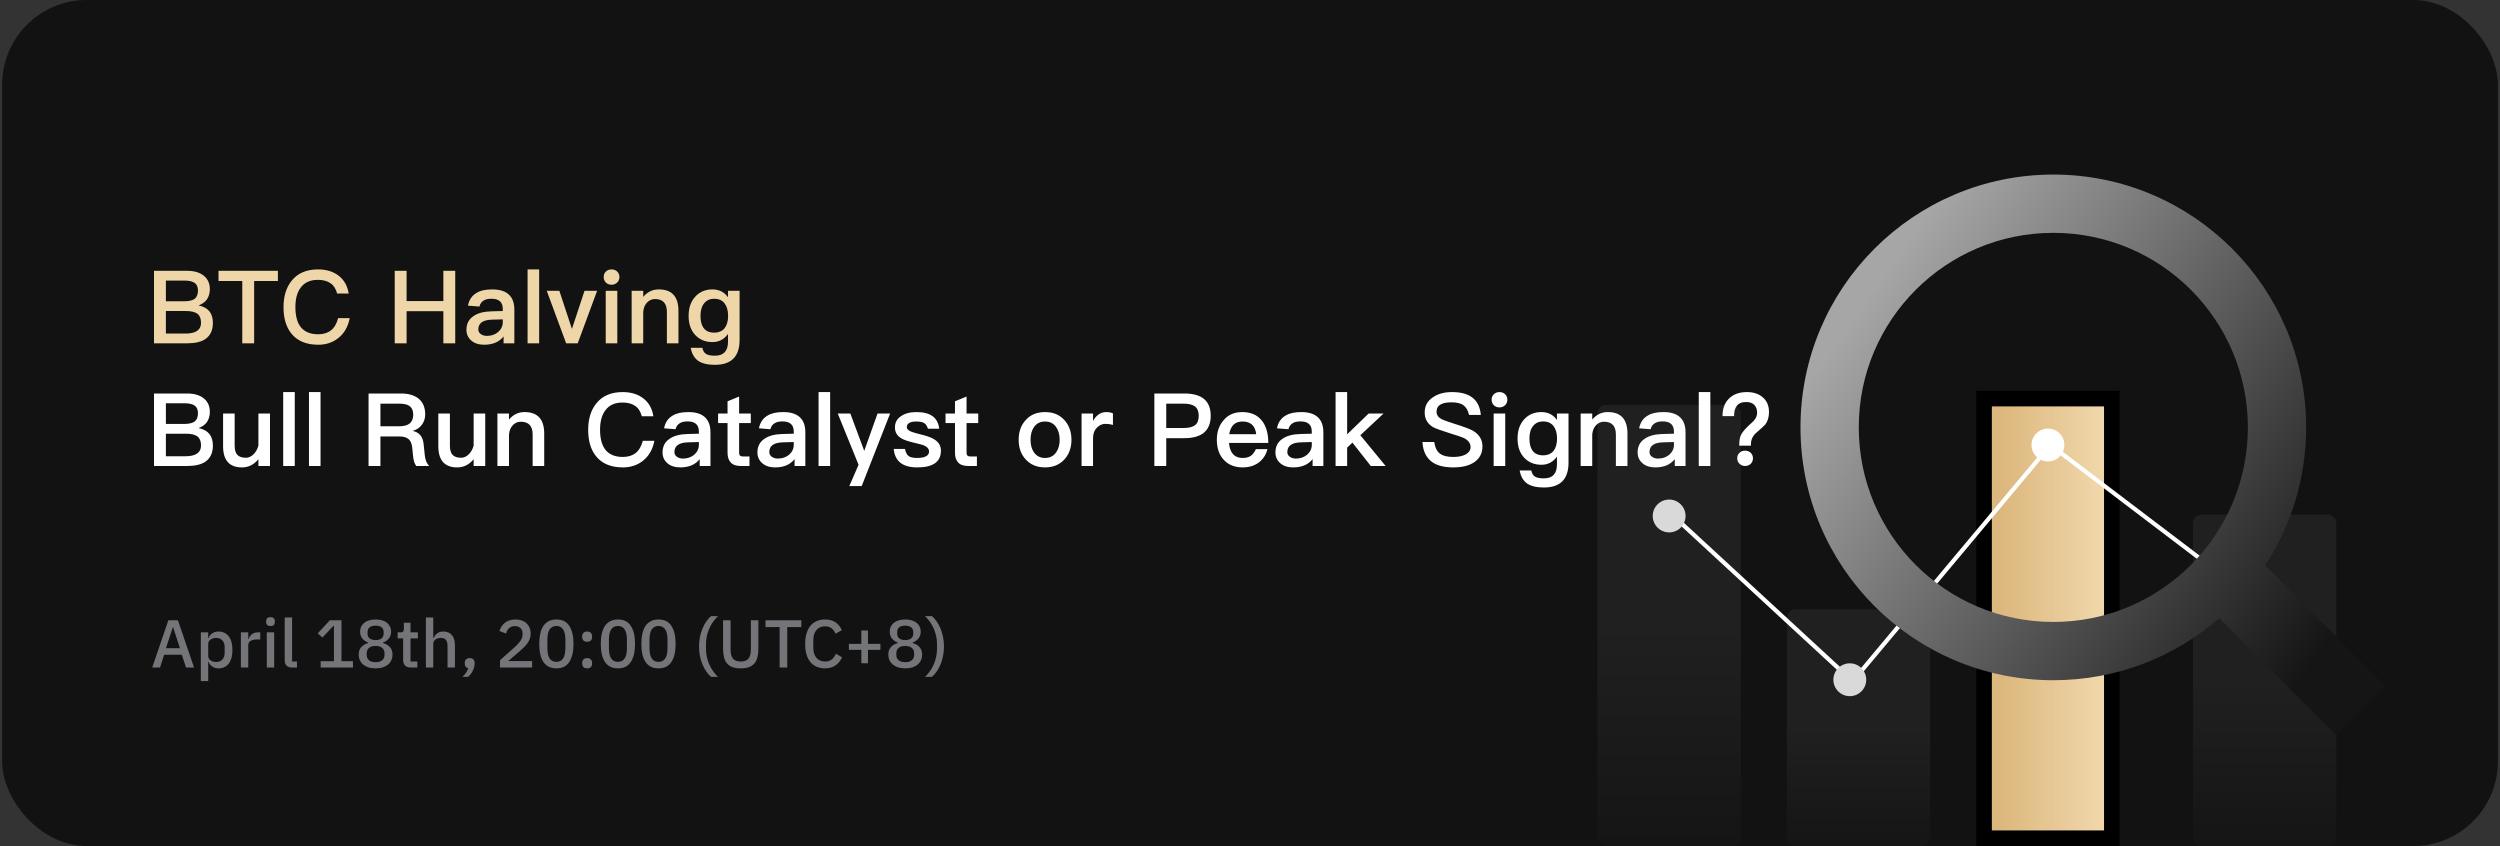
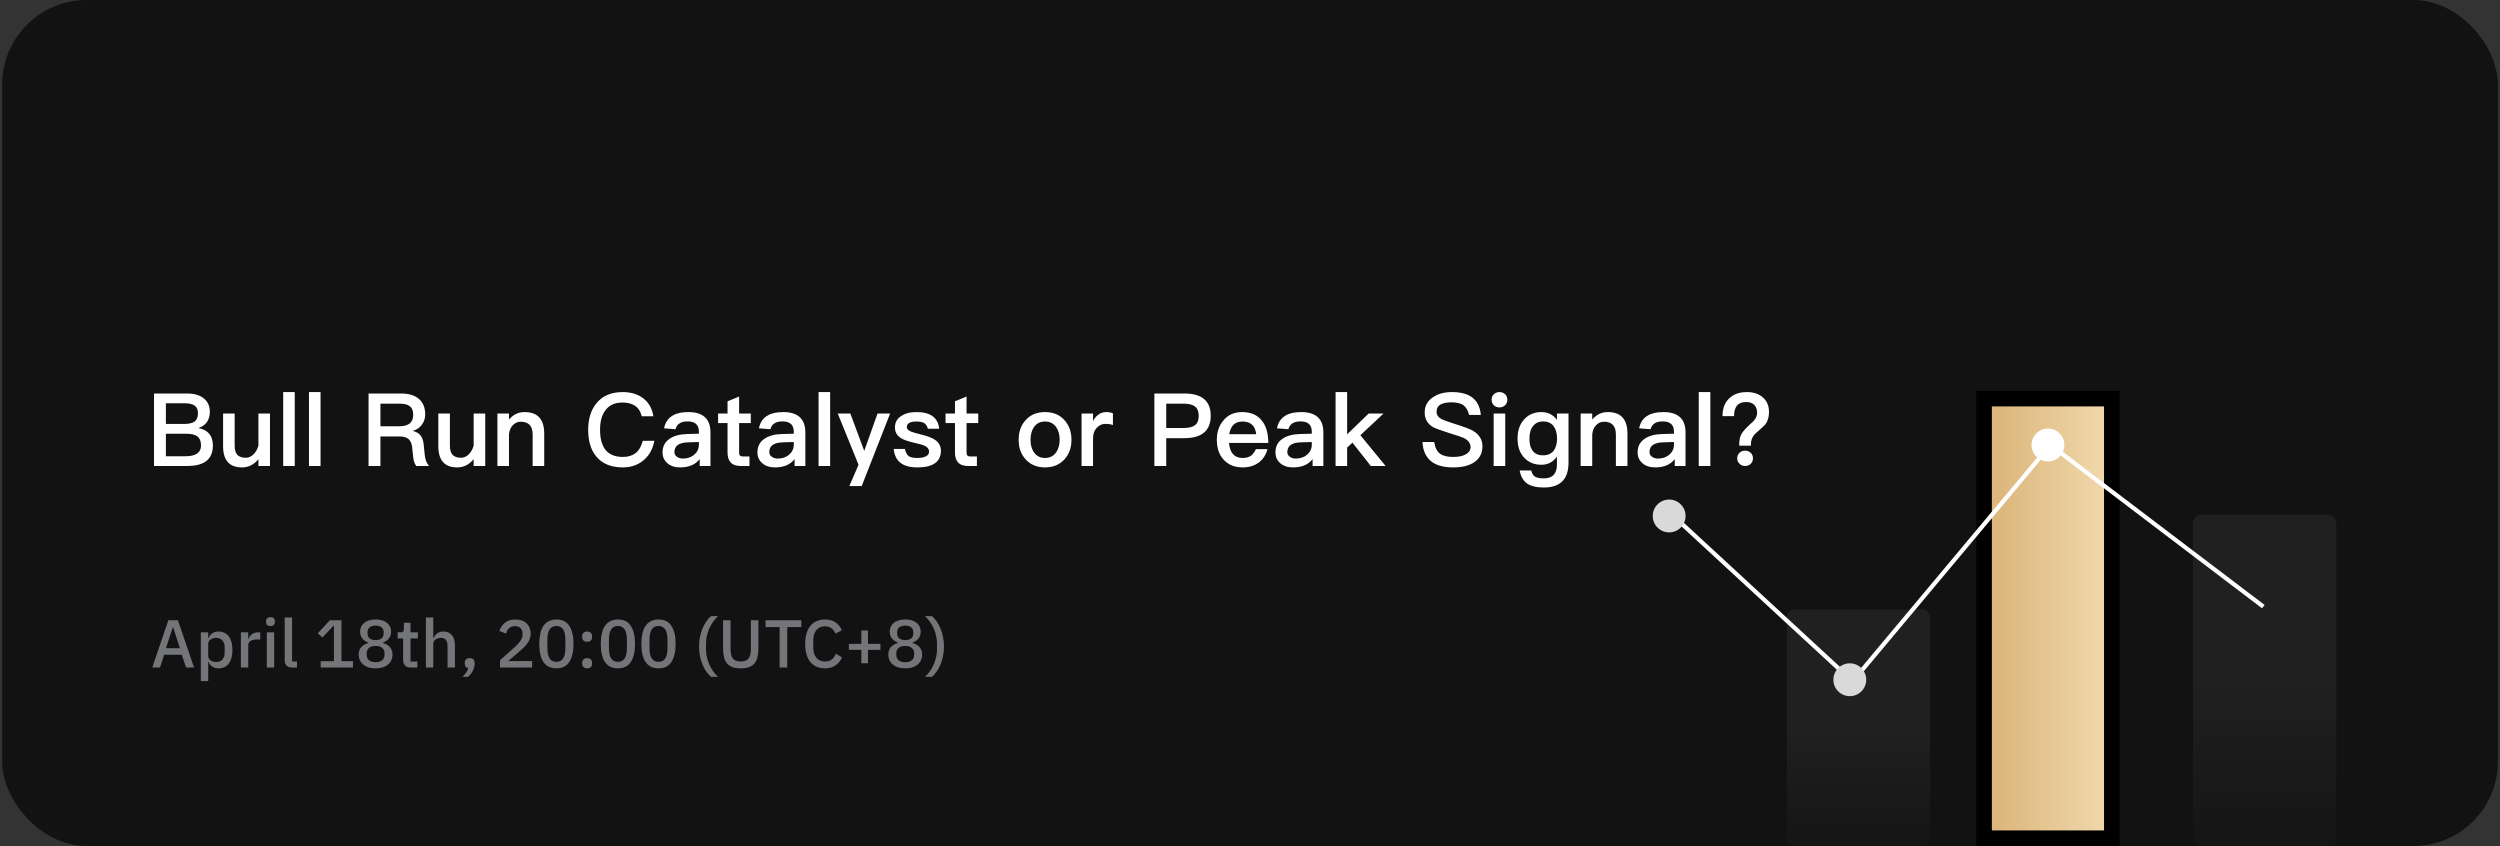
<svg xmlns="http://www.w3.org/2000/svg" width="591" height="200" viewBox="0 0 591 200" fill="none">
  <rect x="0" y="0" width="591" height="200" fill="#333333" stroke="none" />
  <rect x="0.5" width="590" height="200" rx="20" fill="#121212" />
  <path d="M43.987 157.806L42.979 154.782H38.803L37.827 157.806H35.987L39.795 146.638H42.067L45.875 157.806H43.987ZM40.931 148.302H40.851L39.235 153.23H42.531L40.931 148.302ZM47.477 149.486H49.221V150.862H49.3C49.482 150.361 49.775 149.977 50.181 149.71C50.596 149.433 51.082 149.294 51.636 149.294C52.693 149.294 53.508 149.678 54.084 150.446C54.66 151.204 54.949 152.27 54.949 153.646C54.949 155.022 54.66 156.094 54.084 156.862C53.508 157.62 52.693 157.998 51.636 157.998C51.082 157.998 50.596 157.86 50.181 157.582C49.775 157.305 49.482 156.921 49.3 156.43H49.221V161.006H47.477V149.486ZM51.108 156.494C51.717 156.494 52.202 156.302 52.565 155.918C52.927 155.524 53.108 155.006 53.108 154.366V152.926C53.108 152.286 52.927 151.774 52.565 151.39C52.202 150.996 51.717 150.798 51.108 150.798C50.575 150.798 50.127 150.932 49.764 151.198C49.402 151.454 49.221 151.796 49.221 152.222V155.07C49.221 155.497 49.402 155.844 49.764 156.11C50.127 156.366 50.575 156.494 51.108 156.494ZM56.945 157.806V149.486H58.689V151.086H58.769C58.887 150.66 59.132 150.286 59.505 149.966C59.879 149.646 60.396 149.486 61.057 149.486H61.521V151.166H60.833C60.14 151.166 59.607 151.278 59.233 151.502C58.871 151.726 58.689 152.057 58.689 152.494V157.806H56.945ZM63.95 147.998C63.588 147.998 63.321 147.913 63.15 147.742C62.99 147.572 62.91 147.353 62.91 147.086V146.814C62.91 146.548 62.99 146.329 63.15 146.158C63.321 145.988 63.588 145.902 63.95 145.902C64.313 145.902 64.574 145.988 64.734 146.158C64.894 146.329 64.974 146.548 64.974 146.814V147.086C64.974 147.353 64.894 147.572 64.734 147.742C64.574 147.913 64.313 147.998 63.95 147.998ZM63.07 149.486H64.814V157.806H63.07V149.486ZM69.081 157.806C68.483 157.806 68.035 157.657 67.737 157.358C67.449 157.049 67.305 156.622 67.305 156.078V145.966H69.049V156.382H70.201V157.806H69.081ZM75.808 157.806V156.302H78.944V147.95H78.816L76.224 150.718L75.12 149.726L77.968 146.638H80.72V156.302H83.44V157.806H75.808ZM88.794 157.998C88.144 157.998 87.567 157.918 87.066 157.758C86.576 157.588 86.159 157.358 85.818 157.07C85.487 156.782 85.231 156.441 85.05 156.046C84.879 155.652 84.794 155.225 84.794 154.766C84.794 154.02 84.997 153.422 85.402 152.974C85.818 152.516 86.362 152.196 87.034 152.014V151.886C86.458 151.684 85.994 151.364 85.642 150.926C85.301 150.489 85.13 149.95 85.13 149.31C85.13 148.884 85.21 148.494 85.37 148.142C85.541 147.79 85.781 147.492 86.09 147.246C86.4 146.99 86.784 146.793 87.242 146.654C87.701 146.516 88.218 146.446 88.794 146.446C89.37 146.446 89.888 146.516 90.346 146.654C90.805 146.793 91.189 146.99 91.498 147.246C91.808 147.492 92.042 147.79 92.202 148.142C92.373 148.494 92.458 148.884 92.458 149.31C92.458 149.95 92.282 150.489 91.93 150.926C91.589 151.364 91.13 151.684 90.554 151.886V152.014C91.226 152.196 91.765 152.516 92.17 152.974C92.586 153.422 92.794 154.02 92.794 154.766C92.794 155.225 92.704 155.652 92.522 156.046C92.352 156.441 92.096 156.782 91.754 157.07C91.424 157.358 91.007 157.588 90.506 157.758C90.016 157.918 89.445 157.998 88.794 157.998ZM88.794 156.542C89.466 156.542 89.984 156.388 90.346 156.078C90.719 155.769 90.906 155.337 90.906 154.782V154.462C90.906 153.908 90.719 153.476 90.346 153.166C89.984 152.857 89.466 152.702 88.794 152.702C88.122 152.702 87.6 152.857 87.226 153.166C86.864 153.476 86.682 153.908 86.682 154.462V154.782C86.682 155.337 86.864 155.769 87.226 156.078C87.6 156.388 88.122 156.542 88.794 156.542ZM88.794 151.31C89.413 151.31 89.882 151.177 90.202 150.91C90.533 150.644 90.698 150.254 90.698 149.742V149.47C90.698 148.958 90.533 148.569 90.202 148.302C89.882 148.036 89.413 147.902 88.794 147.902C88.175 147.902 87.701 148.036 87.37 148.302C87.05 148.569 86.89 148.958 86.89 149.47V149.742C86.89 150.254 87.05 150.644 87.37 150.91C87.701 151.177 88.175 151.31 88.794 151.31ZM97.14 157.806C96.532 157.806 96.073 157.652 95.764 157.342C95.455 157.022 95.3 156.574 95.3 155.998V150.91H94.004V149.486H94.708C94.996 149.486 95.193 149.422 95.3 149.294C95.417 149.166 95.476 148.958 95.476 148.67V147.214H97.044V149.486H98.788V150.91H97.044V156.382H98.66V157.806H97.14ZM100.68 145.966H102.424V150.862H102.504C102.685 150.414 102.957 150.041 103.32 149.742C103.693 149.444 104.2 149.294 104.84 149.294C105.693 149.294 106.354 149.577 106.824 150.142C107.304 150.697 107.544 151.492 107.544 152.526V157.806H105.8V152.734C105.8 151.444 105.277 150.798 104.232 150.798C104.008 150.798 103.784 150.83 103.56 150.894C103.346 150.948 103.154 151.033 102.984 151.15C102.813 151.268 102.674 151.417 102.568 151.598C102.472 151.78 102.424 151.988 102.424 152.222V157.806H100.68V145.966ZM111.033 155.582C111.428 155.582 111.721 155.684 111.913 155.886C112.105 156.089 112.201 156.35 112.201 156.67V156.926C112.201 157.449 112.057 157.993 111.769 158.558C111.492 159.134 111.113 159.62 110.633 160.014H109.337C109.678 159.673 109.961 159.342 110.185 159.022C110.409 158.702 110.58 158.345 110.697 157.95C110.42 157.897 110.212 157.78 110.073 157.598C109.934 157.406 109.865 157.182 109.865 156.926V156.67C109.865 156.35 109.961 156.089 110.153 155.886C110.345 155.684 110.638 155.582 111.033 155.582ZM125.791 157.806H118.207V156.078L121.775 152.894C122.34 152.382 122.772 151.897 123.071 151.438C123.38 150.969 123.535 150.478 123.535 149.966V149.758C123.535 149.214 123.369 148.788 123.039 148.478C122.719 148.169 122.281 148.014 121.727 148.014C121.417 148.014 121.145 148.062 120.911 148.158C120.687 148.244 120.489 148.366 120.319 148.526C120.148 148.686 120.004 148.873 119.887 149.086C119.78 149.3 119.695 149.529 119.631 149.774L118.047 149.166C118.164 148.814 118.324 148.478 118.527 148.158C118.729 147.828 118.985 147.534 119.295 147.278C119.604 147.022 119.967 146.82 120.383 146.67C120.809 146.521 121.305 146.446 121.871 146.446C122.436 146.446 122.943 146.532 123.391 146.702C123.839 146.862 124.212 147.092 124.511 147.39C124.82 147.678 125.055 148.025 125.215 148.43C125.375 148.836 125.455 149.278 125.455 149.758C125.455 150.206 125.385 150.622 125.247 151.006C125.108 151.39 124.916 151.753 124.671 152.094C124.425 152.436 124.137 152.761 123.807 153.07C123.487 153.38 123.145 153.694 122.783 154.014L120.159 156.27H125.791V157.806ZM131.529 157.998C130.835 157.998 130.233 157.87 129.721 157.614C129.209 157.348 128.787 156.969 128.457 156.478C128.126 155.988 127.881 155.385 127.721 154.67C127.561 153.956 127.481 153.14 127.481 152.222C127.481 151.316 127.561 150.505 127.721 149.79C127.881 149.065 128.126 148.457 128.457 147.966C128.787 147.476 129.209 147.102 129.721 146.846C130.233 146.58 130.835 146.446 131.529 146.446C132.915 146.446 133.934 146.953 134.585 147.966C135.246 148.98 135.577 150.398 135.577 152.222C135.577 154.046 135.246 155.465 134.585 156.478C133.934 157.492 132.915 157.998 131.529 157.998ZM131.529 156.462C131.913 156.462 132.238 156.388 132.505 156.238C132.782 156.078 133.006 155.854 133.177 155.566C133.347 155.278 133.47 154.937 133.545 154.542C133.619 154.137 133.657 153.689 133.657 153.198V151.246C133.657 150.756 133.619 150.313 133.545 149.918C133.47 149.513 133.347 149.166 133.177 148.878C133.006 148.59 132.782 148.372 132.505 148.222C132.238 148.062 131.913 147.982 131.529 147.982C131.145 147.982 130.814 148.062 130.537 148.222C130.27 148.372 130.051 148.59 129.881 148.878C129.71 149.166 129.587 149.513 129.513 149.918C129.438 150.313 129.401 150.756 129.401 151.246V153.198C129.401 153.689 129.438 154.137 129.513 154.542C129.587 154.937 129.71 155.278 129.881 155.566C130.051 155.854 130.27 156.078 130.537 156.238C130.814 156.388 131.145 156.462 131.529 156.462ZM138.802 157.998C138.408 157.998 138.114 157.897 137.922 157.694C137.73 157.481 137.634 157.22 137.634 156.91V156.67C137.634 156.361 137.73 156.105 137.922 155.902C138.114 155.689 138.408 155.582 138.802 155.582C139.197 155.582 139.49 155.689 139.682 155.902C139.874 156.105 139.97 156.361 139.97 156.67V156.91C139.97 157.22 139.874 157.481 139.682 157.694C139.49 157.897 139.197 157.998 138.802 157.998ZM138.802 151.71C138.408 151.71 138.114 151.609 137.922 151.406C137.73 151.193 137.634 150.932 137.634 150.622V150.382C137.634 150.073 137.73 149.817 137.922 149.614C138.114 149.401 138.408 149.294 138.802 149.294C139.197 149.294 139.49 149.401 139.682 149.614C139.874 149.817 139.97 150.073 139.97 150.382V150.622C139.97 150.932 139.874 151.193 139.682 151.406C139.49 151.609 139.197 151.71 138.802 151.71ZM146.075 157.998C145.382 157.998 144.779 157.87 144.267 157.614C143.755 157.348 143.334 156.969 143.003 156.478C142.673 155.988 142.427 155.385 142.267 154.67C142.107 153.956 142.027 153.14 142.027 152.222C142.027 151.316 142.107 150.505 142.267 149.79C142.427 149.065 142.673 148.457 143.003 147.966C143.334 147.476 143.755 147.102 144.267 146.846C144.779 146.58 145.382 146.446 146.075 146.446C147.462 146.446 148.481 146.953 149.131 147.966C149.793 148.98 150.123 150.398 150.123 152.222C150.123 154.046 149.793 155.465 149.131 156.478C148.481 157.492 147.462 157.998 146.075 157.998ZM146.075 156.462C146.459 156.462 146.785 156.388 147.051 156.238C147.329 156.078 147.553 155.854 147.723 155.566C147.894 155.278 148.017 154.937 148.091 154.542C148.166 154.137 148.203 153.689 148.203 153.198V151.246C148.203 150.756 148.166 150.313 148.091 149.918C148.017 149.513 147.894 149.166 147.723 148.878C147.553 148.59 147.329 148.372 147.051 148.222C146.785 148.062 146.459 147.982 146.075 147.982C145.691 147.982 145.361 148.062 145.083 148.222C144.817 148.372 144.598 148.59 144.427 148.878C144.257 149.166 144.134 149.513 144.059 149.918C143.985 150.313 143.947 150.756 143.947 151.246V153.198C143.947 153.689 143.985 154.137 144.059 154.542C144.134 154.937 144.257 155.278 144.427 155.566C144.598 155.854 144.817 156.078 145.083 156.238C145.361 156.388 145.691 156.462 146.075 156.462ZM155.669 157.998C154.976 157.998 154.373 157.87 153.861 157.614C153.349 157.348 152.928 156.969 152.597 156.478C152.266 155.988 152.021 155.385 151.861 154.67C151.701 153.956 151.621 153.14 151.621 152.222C151.621 151.316 151.701 150.505 151.861 149.79C152.021 149.065 152.266 148.457 152.597 147.966C152.928 147.476 153.349 147.102 153.861 146.846C154.373 146.58 154.976 146.446 155.669 146.446C157.056 146.446 158.074 146.953 158.725 147.966C159.386 148.98 159.717 150.398 159.717 152.222C159.717 154.046 159.386 155.465 158.725 156.478C158.074 157.492 157.056 157.998 155.669 157.998ZM155.669 156.462C156.053 156.462 156.378 156.388 156.645 156.238C156.922 156.078 157.146 155.854 157.317 155.566C157.488 155.278 157.61 154.937 157.685 154.542C157.76 154.137 157.797 153.689 157.797 153.198V151.246C157.797 150.756 157.76 150.313 157.685 149.918C157.61 149.513 157.488 149.166 157.317 148.878C157.146 148.59 156.922 148.372 156.645 148.222C156.378 148.062 156.053 147.982 155.669 147.982C155.285 147.982 154.954 148.062 154.677 148.222C154.41 148.372 154.192 148.59 154.021 148.878C153.85 149.166 153.728 149.513 153.653 149.918C153.578 150.313 153.541 150.756 153.541 151.246V153.198C153.541 153.689 153.578 154.137 153.653 154.542C153.728 154.937 153.85 155.278 154.021 155.566C154.192 155.854 154.41 156.078 154.677 156.238C154.954 156.388 155.285 156.462 155.669 156.462ZM165.252 152.83C165.252 152.052 165.321 151.305 165.46 150.59C165.609 149.876 165.812 149.209 166.068 148.59C166.324 147.972 166.623 147.412 166.964 146.91C167.316 146.409 167.695 145.988 168.1 145.646H169.748C169.311 146.052 168.916 146.505 168.564 147.006C168.212 147.508 167.913 148.041 167.668 148.606C167.423 149.172 167.231 149.758 167.092 150.366C166.964 150.974 166.9 151.582 166.9 152.19V153.47C166.9 154.078 166.964 154.686 167.092 155.294C167.231 155.902 167.423 156.489 167.668 157.054C167.913 157.62 168.212 158.153 168.564 158.654C168.916 159.166 169.311 159.62 169.748 160.014H168.1C167.695 159.673 167.316 159.252 166.964 158.75C166.623 158.249 166.324 157.689 166.068 157.07C165.812 156.452 165.609 155.785 165.46 155.07C165.321 154.356 165.252 153.609 165.252 152.83ZM172.707 146.638V153.518C172.707 154.468 172.888 155.182 173.251 155.662C173.614 156.142 174.232 156.382 175.107 156.382C175.982 156.382 176.6 156.142 176.963 155.662C177.326 155.182 177.507 154.468 177.507 153.518V146.638H179.283V153.23C179.283 154.052 179.208 154.761 179.059 155.358C178.91 155.956 178.67 156.452 178.339 156.846C178.008 157.23 177.576 157.518 177.043 157.71C176.52 157.902 175.875 157.998 175.107 157.998C174.339 157.998 173.688 157.902 173.155 157.71C172.632 157.518 172.206 157.23 171.875 156.846C171.544 156.452 171.304 155.956 171.155 155.358C171.006 154.761 170.931 154.052 170.931 153.23V146.638H172.707ZM186.108 148.238V157.806H184.3V148.238H180.972V146.638H189.436V148.238H186.108ZM195.031 157.998C193.57 157.998 192.423 157.508 191.591 156.526C190.759 155.534 190.343 154.1 190.343 152.222C190.343 151.284 190.45 150.457 190.663 149.742C190.876 149.028 191.186 148.425 191.591 147.934C191.996 147.444 192.487 147.076 193.063 146.83C193.65 146.574 194.306 146.446 195.031 146.446C196.002 146.446 196.812 146.66 197.463 147.086C198.124 147.513 198.642 148.142 199.015 148.974L197.495 149.806C197.303 149.273 197.004 148.852 196.599 148.542C196.204 148.222 195.682 148.062 195.031 148.062C194.167 148.062 193.49 148.356 192.999 148.942C192.508 149.529 192.263 150.34 192.263 151.374V153.07C192.263 154.105 192.508 154.916 192.999 155.502C193.49 156.089 194.167 156.382 195.031 156.382C195.703 156.382 196.247 156.212 196.663 155.87C197.09 155.518 197.404 155.07 197.607 154.526L199.063 155.406C198.69 156.217 198.167 156.852 197.495 157.31C196.823 157.769 196.002 157.998 195.031 157.998ZM203.62 156.798V153.63H200.676V152.206H203.62V149.038H205.188V152.206H208.132V153.63H205.188V156.798H203.62ZM213.997 157.998C213.347 157.998 212.771 157.918 212.269 157.758C211.779 157.588 211.363 157.358 211.021 157.07C210.691 156.782 210.435 156.441 210.253 156.046C210.083 155.652 209.997 155.225 209.997 154.766C209.997 154.02 210.2 153.422 210.605 152.974C211.021 152.516 211.565 152.196 212.237 152.014V151.886C211.661 151.684 211.197 151.364 210.845 150.926C210.504 150.489 210.333 149.95 210.333 149.31C210.333 148.884 210.413 148.494 210.573 148.142C210.744 147.79 210.984 147.492 211.293 147.246C211.603 146.99 211.987 146.793 212.445 146.654C212.904 146.516 213.421 146.446 213.997 146.446C214.573 146.446 215.091 146.516 215.549 146.654C216.008 146.793 216.392 146.99 216.701 147.246C217.011 147.492 217.245 147.79 217.405 148.142C217.576 148.494 217.661 148.884 217.661 149.31C217.661 149.95 217.485 150.489 217.133 150.926C216.792 151.364 216.333 151.684 215.757 151.886V152.014C216.429 152.196 216.968 152.516 217.373 152.974C217.789 153.422 217.997 154.02 217.997 154.766C217.997 155.225 217.907 155.652 217.725 156.046C217.555 156.441 217.299 156.782 216.957 157.07C216.627 157.358 216.211 157.588 215.709 157.758C215.219 157.918 214.648 157.998 213.997 157.998ZM213.997 156.542C214.669 156.542 215.187 156.388 215.549 156.078C215.923 155.769 216.109 155.337 216.109 154.782V154.462C216.109 153.908 215.923 153.476 215.549 153.166C215.187 152.857 214.669 152.702 213.997 152.702C213.325 152.702 212.803 152.857 212.429 153.166C212.067 153.476 211.885 153.908 211.885 154.462V154.782C211.885 155.337 212.067 155.769 212.429 156.078C212.803 156.388 213.325 156.542 213.997 156.542ZM213.997 151.31C214.616 151.31 215.085 151.177 215.405 150.91C215.736 150.644 215.901 150.254 215.901 149.742V149.47C215.901 148.958 215.736 148.569 215.405 148.302C215.085 148.036 214.616 147.902 213.997 147.902C213.379 147.902 212.904 148.036 212.573 148.302C212.253 148.569 212.093 148.958 212.093 149.47V149.742C212.093 150.254 212.253 150.644 212.573 150.91C212.904 151.177 213.379 151.31 213.997 151.31ZM223.159 152.83C223.159 153.609 223.084 154.356 222.935 155.07C222.796 155.785 222.599 156.452 222.343 157.07C222.087 157.689 221.783 158.249 221.431 158.75C221.09 159.252 220.716 159.673 220.311 160.014H218.663C219.1 159.62 219.495 159.166 219.847 158.654C220.199 158.153 220.498 157.62 220.743 157.054C220.988 156.489 221.175 155.902 221.303 155.294C221.442 154.686 221.511 154.078 221.511 153.47V152.19C221.511 151.582 221.442 150.974 221.303 150.366C221.175 149.758 220.988 149.172 220.743 148.606C220.498 148.041 220.199 147.508 219.847 147.006C219.495 146.505 219.1 146.052 218.663 145.646H220.311C220.716 145.988 221.09 146.409 221.431 146.91C221.783 147.412 222.087 147.972 222.343 148.59C222.599 149.209 222.796 149.876 222.935 150.59C223.084 151.305 223.159 152.052 223.159 152.83Z" fill="#737578" />
  <rect x="469.035" y="94.233" width="30.201" height="103.925" fill="url(#paint0_linear_1084_8913)" stroke="black" stroke-width="3.682" />
  <rect x="422.42" y="144.05" width="33.883" height="55.95" rx="2" fill="url(#paint1_linear_1084_8913)" />
-   <rect x="377.647" y="95.724" width="33.883" height="104.276" rx="2" fill="url(#paint2_linear_1084_8913)" />
  <rect x="518.415" y="121.651" width="33.883" height="78.349" rx="2" fill="url(#paint3_linear_1084_8913)" />
  <path d="M395.211 121.632L437.951 161.077L484.713 105.201L535.048 143.404" stroke="white" />
-   <path fill-rule="evenodd" clip-rule="evenodd" d="M524.617 146.147C514.122 155.278 500.409 160.806 485.405 160.806C452.395 160.806 425.635 134.046 425.635 101.036C425.635 68.026 452.395 41.266 485.405 41.266C518.415 41.266 545.175 68.026 545.175 101.036C545.175 113.084 541.611 124.299 535.479 133.685L563.894 162.101L552.233 173.762L524.617 146.147ZM531.396 101.036C531.396 126.437 510.805 147.028 485.405 147.028C460.004 147.028 439.413 126.437 439.413 101.036C439.413 75.636 460.004 55.044 485.405 55.044C510.805 55.044 531.396 75.636 531.396 101.036Z" fill="url(#paint4_linear_1084_8913)" />
  <circle cx="394.588" cy="121.976" r="3.883" fill="#D9D9D9" />
  <circle cx="437.293" cy="160.69" r="3.883" fill="#D9D9D9" />
  <circle cx="484.135" cy="105.201" r="3.883" fill="white" />
-   <path d="M36.407 64.023H44.255C45.959 64.023 47.303 64.431 48.263 65.247C49.151 66.015 49.607 67.047 49.607 68.343C49.607 69.303 49.367 70.119 48.911 70.791C48.455 71.415 47.807 71.871 46.943 72.207C48.071 72.423 48.911 72.879 49.487 73.575C50.039 74.247 50.327 75.183 50.327 76.335C50.327 78.063 49.727 79.335 48.551 80.151C47.543 80.823 46.103 81.159 44.279 81.159H36.407V64.023ZM39.215 66.327V71.223H43.511C44.711 71.223 45.551 71.007 46.055 70.623C46.535 70.215 46.799 69.567 46.799 68.679C46.799 67.863 46.535 67.263 46.055 66.903C45.527 66.519 44.711 66.327 43.559 66.327H39.215ZM39.215 73.527V78.855H43.871C44.927 78.855 45.767 78.687 46.367 78.351C47.135 77.919 47.519 77.247 47.519 76.287C47.519 75.303 47.231 74.607 46.679 74.175C46.103 73.743 45.191 73.527 43.943 73.527H39.215ZM51.657 64.023H65.697V66.423H60.081V81.159H57.273V66.423H51.657V64.023ZM75.183 63.687C77.199 63.687 78.879 64.215 80.175 65.271C81.423 66.279 82.167 67.671 82.431 69.399H79.695C79.407 68.271 78.879 67.455 78.087 66.927C77.319 66.399 76.335 66.159 75.135 66.159C73.335 66.159 71.991 66.759 71.079 68.007C70.239 69.111 69.831 70.647 69.831 72.615C69.831 74.631 70.239 76.191 71.055 77.271C71.943 78.423 73.335 79.023 75.207 79.023C76.431 79.023 77.439 78.711 78.207 78.135C79.023 77.487 79.599 76.503 79.935 75.207H82.671C82.287 77.223 81.399 78.783 79.983 79.911C78.663 80.967 77.079 81.495 75.231 81.495C72.375 81.495 70.239 80.583 68.847 78.807C67.623 77.271 67.023 75.207 67.023 72.615C67.023 70.071 67.647 67.983 68.919 66.399C70.359 64.575 72.447 63.687 75.183 63.687ZM93.313 64.023H96.121V71.175H104.809V64.023H107.617V81.159H104.809V73.575H96.121V81.159H93.313V64.023ZM116.385 68.415C118.209 68.415 119.577 68.871 120.441 69.783C121.209 70.575 121.593 71.727 121.593 73.239V81.159H119.049V79.527C118.569 80.151 117.969 80.607 117.273 80.943C116.481 81.303 115.545 81.495 114.465 81.495C113.169 81.495 112.161 81.159 111.417 80.511C110.649 79.839 110.265 78.999 110.265 77.967C110.265 76.575 110.793 75.495 111.897 74.751C112.905 74.031 114.321 73.647 116.145 73.599L118.857 73.527V73.047C118.857 71.415 117.969 70.623 116.193 70.623C115.425 70.623 114.825 70.743 114.369 71.031C113.841 71.343 113.481 71.823 113.337 72.471L110.625 72.255C110.889 70.887 111.561 69.879 112.641 69.255C113.553 68.679 114.801 68.415 116.385 68.415ZM118.857 75.495L116.337 75.567C114.153 75.615 113.073 76.383 113.073 77.871C113.073 78.303 113.241 78.663 113.625 78.951C114.009 79.239 114.489 79.407 115.089 79.407C116.145 79.407 117.033 79.095 117.753 78.495C118.473 77.871 118.857 77.079 118.857 76.119V75.495ZM124.72 63.687H127.456V81.159H124.72V63.687ZM129.253 68.751H132.229L135.205 77.751L138.181 68.751H141.157L136.573 81.159H133.837L129.253 68.751ZM144.562 63.687C145.09 63.687 145.546 63.855 145.906 64.191C146.242 64.527 146.434 64.959 146.434 65.487C146.434 66.015 146.242 66.471 145.882 66.807C145.522 67.143 145.09 67.311 144.562 67.311C144.034 67.311 143.602 67.143 143.242 66.807C142.882 66.447 142.714 66.015 142.714 65.487C142.714 64.959 142.882 64.527 143.242 64.191C143.602 63.855 144.034 63.687 144.562 63.687ZM143.194 68.751H145.93V81.159H143.194V68.751ZM155.731 68.415C158.827 68.415 160.387 70.095 160.387 73.503V81.159H157.651V73.743C157.651 71.703 156.715 70.695 154.843 70.695C154.171 70.695 153.571 70.935 153.067 71.415C152.491 71.943 152.155 72.711 152.059 73.695V81.159H149.323V68.751H152.059V70.191C152.539 69.615 153.091 69.159 153.691 68.871C154.315 68.559 154.987 68.415 155.731 68.415ZM168.429 68.415C169.965 68.415 171.189 69.015 172.101 70.263V68.751H174.837V80.367C174.837 84.279 172.893 86.247 169.005 86.247C167.253 86.247 165.933 85.911 165.021 85.287C164.109 84.615 163.533 83.607 163.293 82.215H166.029C166.173 82.911 166.461 83.391 166.917 83.679C167.349 83.943 168.045 84.087 169.005 84.087C171.069 84.087 172.101 82.983 172.101 80.775V78.951C171.189 80.223 169.965 80.871 168.429 80.871C166.749 80.871 165.381 80.295 164.349 79.191C163.293 78.063 162.789 76.551 162.789 74.679C162.789 72.807 163.293 71.295 164.349 70.143C165.381 68.991 166.749 68.415 168.429 68.415ZM168.861 70.623C167.829 70.623 167.037 70.983 166.461 71.703C165.885 72.399 165.597 73.383 165.597 74.679C165.597 75.855 165.813 76.767 166.269 77.439C166.797 78.231 167.637 78.639 168.837 78.639C169.893 78.639 170.709 78.279 171.285 77.607C171.837 76.887 172.125 75.927 172.125 74.679C172.125 73.407 171.837 72.423 171.285 71.703C170.709 70.983 169.893 70.623 168.861 70.623Z" fill="#EFD6A8" />
  <path d="M36.407 93.023H44.255C45.959 93.023 47.303 93.431 48.263 94.247C49.151 95.015 49.607 96.047 49.607 97.343C49.607 98.303 49.367 99.119 48.911 99.791C48.455 100.415 47.807 100.871 46.943 101.207C48.071 101.423 48.911 101.879 49.487 102.575C50.039 103.247 50.327 104.183 50.327 105.335C50.327 107.063 49.727 108.335 48.551 109.151C47.543 109.823 46.103 110.159 44.279 110.159H36.407V93.023ZM39.215 95.327V100.223H43.511C44.711 100.223 45.551 100.007 46.055 99.623C46.535 99.215 46.799 98.567 46.799 97.679C46.799 96.863 46.535 96.263 46.055 95.903C45.527 95.519 44.711 95.327 43.559 95.327H39.215ZM39.215 102.527V107.855H43.871C44.927 107.855 45.767 107.687 46.367 107.351C47.135 106.919 47.519 106.247 47.519 105.287C47.519 104.303 47.231 103.607 46.679 103.175C46.103 102.743 45.191 102.527 43.943 102.527H39.215ZM52.737 97.751H55.473V105.311C55.473 106.319 55.665 107.039 56.097 107.519C56.529 107.975 57.201 108.215 58.161 108.215C58.761 108.215 59.337 107.951 59.889 107.447C60.441 106.919 60.849 106.223 61.089 105.335V97.751H63.825V110.159H61.089V108.551C60.033 109.847 58.737 110.495 57.201 110.495C54.225 110.495 52.737 108.815 52.737 105.479V97.751ZM66.946 92.687H69.682V110.159H66.946V92.687ZM73.04 92.687H75.776V110.159H73.04V92.687ZM87.126 93.023H94.758C96.51 93.023 97.902 93.407 98.91 94.199C99.966 95.063 100.518 96.311 100.518 97.943C100.518 98.831 100.278 99.623 99.798 100.319C99.27 101.087 98.526 101.591 97.614 101.831V101.879C99.102 102.215 99.942 103.199 100.134 104.879L100.422 107.639C100.518 108.695 100.878 109.535 101.454 110.159H98.406C97.998 109.631 97.758 108.887 97.662 107.927L97.446 105.815C97.35 104.879 97.062 104.207 96.582 103.799C96.078 103.367 95.334 103.175 94.374 103.175H89.934V110.159H87.126V93.023ZM89.934 95.423V100.775H94.374C95.478 100.775 96.318 100.535 96.894 100.079C97.422 99.599 97.686 98.927 97.686 98.063C97.686 97.127 97.422 96.455 96.894 96.047C96.366 95.615 95.526 95.423 94.374 95.423H89.934ZM103.62 97.751H106.356V105.311C106.356 106.319 106.548 107.039 106.98 107.519C107.412 107.975 108.084 108.215 109.044 108.215C109.644 108.215 110.22 107.951 110.772 107.447C111.324 106.919 111.732 106.223 111.972 105.335V97.751H114.708V110.159H111.972V108.551C110.916 109.847 109.62 110.495 108.084 110.495C105.108 110.495 103.62 108.815 103.62 105.479V97.751ZM123.997 97.415C127.093 97.415 128.653 99.095 128.653 102.503V110.159H125.917V102.743C125.917 100.703 124.981 99.695 123.109 99.695C122.437 99.695 121.837 99.935 121.333 100.415C120.757 100.943 120.421 101.711 120.325 102.695V110.159H117.589V97.751H120.325V99.191C120.805 98.615 121.357 98.159 121.957 97.871C122.581 97.559 123.253 97.415 123.997 97.415ZM147.206 92.687C149.222 92.687 150.902 93.215 152.198 94.271C153.446 95.279 154.19 96.671 154.454 98.399H151.718C151.43 97.271 150.902 96.455 150.11 95.927C149.342 95.399 148.358 95.159 147.158 95.159C145.358 95.159 144.014 95.759 143.102 97.007C142.262 98.111 141.854 99.647 141.854 101.615C141.854 103.631 142.262 105.191 143.078 106.271C143.966 107.423 145.358 108.023 147.23 108.023C148.454 108.023 149.462 107.711 150.23 107.135C151.046 106.487 151.622 105.503 151.958 104.207H154.694C154.31 106.223 153.422 107.783 152.006 108.911C150.686 109.967 149.102 110.495 147.254 110.495C144.398 110.495 142.262 109.583 140.87 107.807C139.646 106.271 139.046 104.207 139.046 101.615C139.046 99.071 139.67 96.983 140.942 95.399C142.382 93.575 144.47 92.687 147.206 92.687ZM162.745 97.415C164.569 97.415 165.937 97.871 166.801 98.783C167.569 99.575 167.953 100.727 167.953 102.239V110.159H165.409V108.527C164.929 109.151 164.329 109.607 163.633 109.943C162.841 110.303 161.905 110.495 160.825 110.495C159.529 110.495 158.521 110.159 157.777 109.511C157.009 108.839 156.625 107.999 156.625 106.967C156.625 105.575 157.153 104.495 158.257 103.751C159.265 103.031 160.681 102.647 162.505 102.599L165.217 102.527V102.047C165.217 100.415 164.329 99.623 162.553 99.623C161.785 99.623 161.185 99.743 160.729 100.031C160.201 100.343 159.841 100.823 159.697 101.471L156.985 101.255C157.249 99.887 157.921 98.879 159.001 98.255C159.913 97.679 161.161 97.415 162.745 97.415ZM165.217 104.495L162.697 104.567C160.513 104.615 159.433 105.383 159.433 106.871C159.433 107.303 159.601 107.663 159.985 107.951C160.369 108.239 160.849 108.407 161.449 108.407C162.505 108.407 163.393 108.095 164.113 107.495C164.833 106.871 165.217 106.079 165.217 105.119V104.495ZM174.727 93.743V97.751H177.487V100.007H174.727V107.015C174.727 107.303 174.775 107.519 174.919 107.687C175.063 107.831 175.255 107.903 175.543 107.903H177.175V110.159H175.087C174.007 110.159 173.215 109.871 172.711 109.295C172.231 108.767 171.991 108.023 171.991 107.015V100.007H169.759V97.751H171.991V94.871L174.727 93.743ZM185.174 97.415C186.998 97.415 188.366 97.871 189.23 98.783C189.998 99.575 190.382 100.727 190.382 102.239V110.159H187.838V108.527C187.358 109.151 186.758 109.607 186.062 109.943C185.27 110.303 184.334 110.495 183.254 110.495C181.958 110.495 180.95 110.159 180.206 109.511C179.438 108.839 179.054 107.999 179.054 106.967C179.054 105.575 179.582 104.495 180.686 103.751C181.694 103.031 183.11 102.647 184.934 102.599L187.646 102.527V102.047C187.646 100.415 186.758 99.623 184.982 99.623C184.214 99.623 183.614 99.743 183.158 100.031C182.63 100.343 182.27 100.823 182.126 101.471L179.414 101.255C179.678 99.887 180.35 98.879 181.43 98.255C182.342 97.679 183.59 97.415 185.174 97.415ZM187.646 104.495L185.126 104.567C182.942 104.615 181.862 105.383 181.862 106.871C181.862 107.303 182.03 107.663 182.414 107.951C182.798 108.239 183.278 108.407 183.878 108.407C184.934 108.407 185.822 108.095 186.542 107.495C187.262 106.871 187.646 106.079 187.646 105.119V104.495ZM193.509 92.687H196.245V110.159H193.509V92.687ZM198.042 97.751H201.018L204.306 106.583L207.45 97.751H210.426L203.706 114.911H200.778L202.962 109.871L198.042 97.751ZM216.675 97.415C219.939 97.415 221.739 98.711 222.027 101.351H219.363C219.171 100.727 218.883 100.271 218.499 100.031C218.091 99.767 217.467 99.647 216.627 99.647C215.907 99.647 215.355 99.743 214.995 99.959C214.563 100.175 214.371 100.511 214.371 100.991C214.371 101.375 214.683 101.735 215.355 102.023C215.763 102.191 216.579 102.431 217.827 102.743C219.219 103.079 220.275 103.463 220.947 103.919C221.931 104.543 222.435 105.431 222.435 106.535C222.435 109.175 220.563 110.495 216.843 110.495C213.387 110.495 211.539 109.031 211.275 106.127H213.939C214.083 106.919 214.371 107.471 214.779 107.807C215.187 108.095 215.835 108.263 216.747 108.263C218.667 108.263 219.627 107.735 219.627 106.727C219.627 106.151 219.267 105.695 218.547 105.359C218.163 105.167 217.347 104.951 216.099 104.663C214.635 104.327 213.603 103.967 213.003 103.583C212.043 102.983 211.563 102.143 211.563 101.063C211.563 99.911 212.019 99.023 212.979 98.399C213.915 97.727 215.139 97.415 216.675 97.415ZM228.493 93.743V97.751H231.253V100.007H228.493V107.015C228.493 107.303 228.541 107.519 228.685 107.687C228.829 107.831 229.021 107.903 229.309 107.903H230.941V110.159H228.853C227.773 110.159 226.981 109.871 226.477 109.295C225.997 108.767 225.757 108.023 225.757 107.015V100.007H223.525V97.751H225.757V94.871L228.493 93.743ZM247.052 97.415C248.924 97.415 250.436 98.015 251.588 99.263C252.716 100.487 253.292 102.047 253.292 103.967C253.292 105.863 252.716 107.423 251.612 108.623C250.46 109.871 248.924 110.495 247.052 110.495C245.156 110.495 243.644 109.871 242.492 108.623C241.364 107.423 240.812 105.863 240.812 103.967C240.812 102.047 241.364 100.487 242.516 99.263C243.644 98.015 245.156 97.415 247.052 97.415ZM247.052 99.647C245.9 99.647 245.036 100.079 244.412 100.991C243.884 101.759 243.62 102.767 243.62 103.967C243.62 105.167 243.884 106.151 244.412 106.919C245.036 107.807 245.9 108.263 247.052 108.263C248.18 108.263 249.068 107.807 249.692 106.919C250.22 106.127 250.508 105.143 250.508 103.967C250.508 102.767 250.22 101.759 249.692 100.991C249.068 100.079 248.18 99.647 247.052 99.647ZM261.539 97.415C262.139 97.415 262.667 97.511 263.099 97.727V100.463C262.475 100.271 261.899 100.199 261.323 100.199C260.603 100.199 259.955 100.463 259.379 101.039C258.707 101.687 258.395 102.527 258.395 103.583V110.159H255.683V97.751H258.395V99.527C258.731 98.903 259.115 98.423 259.571 98.087C260.123 97.631 260.771 97.415 261.539 97.415ZM272.891 93.023H279.995C284.123 93.023 286.211 94.775 286.211 98.279C286.211 101.807 284.123 103.583 279.947 103.583H275.699V110.159H272.891V93.023ZM275.699 95.423V101.183H279.779C281.027 101.183 281.939 100.943 282.515 100.511C283.091 100.055 283.379 99.311 283.379 98.279C283.379 97.247 283.067 96.527 282.491 96.095C281.915 95.639 281.003 95.423 279.779 95.423H275.699ZM293.658 97.415C295.698 97.415 297.258 98.087 298.338 99.479C299.322 100.727 299.826 102.479 299.826 104.711H290.538C290.634 105.863 290.946 106.751 291.474 107.351C292.002 107.951 292.77 108.263 293.754 108.263C294.594 108.263 295.266 108.071 295.794 107.687C296.202 107.375 296.562 106.871 296.898 106.175H299.634C299.346 107.327 298.77 108.311 297.906 109.079C296.802 110.015 295.434 110.495 293.778 110.495C291.93 110.495 290.466 109.919 289.386 108.791C288.234 107.615 287.658 106.007 287.658 103.943C287.658 102.095 288.186 100.559 289.29 99.311C290.346 98.039 291.81 97.415 293.658 97.415ZM293.73 99.647C292.818 99.647 292.122 99.887 291.594 100.415C291.09 100.919 290.754 101.663 290.586 102.647H296.97C296.73 100.631 295.65 99.647 293.73 99.647ZM307.635 97.415C309.459 97.415 310.827 97.871 311.691 98.783C312.459 99.575 312.843 100.727 312.843 102.239V110.159H310.299V108.527C309.819 109.151 309.219 109.607 308.523 109.943C307.731 110.303 306.795 110.495 305.715 110.495C304.419 110.495 303.411 110.159 302.667 109.511C301.899 108.839 301.515 107.999 301.515 106.967C301.515 105.575 302.043 104.495 303.147 103.751C304.155 103.031 305.571 102.647 307.395 102.599L310.107 102.527V102.047C310.107 100.415 309.219 99.623 307.443 99.623C306.675 99.623 306.075 99.743 305.619 100.031C305.091 100.343 304.731 100.823 304.587 101.471L301.875 101.255C302.139 99.887 302.811 98.879 303.891 98.255C304.803 97.679 306.051 97.415 307.635 97.415ZM310.107 104.495L307.587 104.567C305.403 104.615 304.323 105.383 304.323 106.871C304.323 107.303 304.491 107.663 304.875 107.951C305.259 108.239 305.739 108.407 306.339 108.407C307.395 108.407 308.283 108.095 309.003 107.495C309.723 106.871 310.107 106.079 310.107 105.119V104.495ZM315.73 92.687H318.466V102.671L323.554 97.751H327.082L321.586 102.887L327.562 110.159H324.058L319.714 104.639L318.466 105.815V110.159H315.73V92.687ZM343.275 92.687C345.291 92.687 346.875 93.095 348.003 93.935C349.203 94.823 349.899 96.215 350.067 98.087H347.283C347.043 97.031 346.587 96.263 345.963 95.807C345.339 95.327 344.379 95.111 343.131 95.111C342.051 95.111 341.235 95.255 340.659 95.567C339.939 95.927 339.603 96.527 339.603 97.343C339.603 98.063 339.987 98.663 340.803 99.095C341.163 99.287 342.147 99.647 343.731 100.151C346.059 100.871 347.547 101.447 348.219 101.831C349.707 102.719 350.451 103.943 350.451 105.527C350.451 107.063 349.851 108.287 348.651 109.175C347.451 110.039 345.747 110.495 343.563 110.495C341.451 110.495 339.795 110.087 338.619 109.271C337.179 108.263 336.387 106.679 336.267 104.495H339.051C339.243 105.791 339.699 106.727 340.443 107.279C341.115 107.759 342.147 108.023 343.563 108.023C344.811 108.023 345.819 107.807 346.539 107.399C347.259 106.967 347.643 106.415 347.643 105.695C347.643 104.783 347.091 104.063 346.035 103.535C345.699 103.367 344.595 102.983 342.699 102.407C340.587 101.735 339.267 101.255 338.763 100.967C337.443 100.175 336.795 99.023 336.795 97.511C336.795 95.999 337.419 94.799 338.715 93.935C339.915 93.095 341.427 92.687 343.275 92.687ZM354.468 92.687C354.996 92.687 355.452 92.855 355.812 93.191C356.148 93.527 356.34 93.959 356.34 94.487C356.34 95.015 356.148 95.471 355.788 95.807C355.428 96.143 354.996 96.311 354.468 96.311C353.94 96.311 353.508 96.143 353.148 95.807C352.788 95.447 352.62 95.015 352.62 94.487C352.62 93.959 352.788 93.527 353.148 93.191C353.508 92.855 353.94 92.687 354.468 92.687ZM353.1 97.751H355.836V110.159H353.1V97.751ZM364.39 97.415C365.926 97.415 367.15 98.015 368.062 99.263V97.751H370.798V109.367C370.798 113.279 368.854 115.247 364.966 115.247C363.214 115.247 361.894 114.911 360.982 114.287C360.07 113.615 359.494 112.607 359.254 111.215H361.99C362.134 111.911 362.422 112.391 362.878 112.679C363.31 112.943 364.006 113.087 364.966 113.087C367.03 113.087 368.062 111.983 368.062 109.775V107.951C367.15 109.223 365.926 109.871 364.39 109.871C362.71 109.871 361.342 109.295 360.31 108.191C359.254 107.063 358.75 105.551 358.75 103.679C358.75 101.807 359.254 100.295 360.31 99.143C361.342 97.991 362.71 97.415 364.39 97.415ZM364.822 99.623C363.79 99.623 362.998 99.983 362.422 100.703C361.846 101.399 361.558 102.383 361.558 103.679C361.558 104.855 361.774 105.767 362.23 106.439C362.758 107.231 363.598 107.639 364.798 107.639C365.854 107.639 366.67 107.279 367.246 106.607C367.798 105.887 368.086 104.927 368.086 103.679C368.086 102.407 367.798 101.423 367.246 100.703C366.67 99.983 365.854 99.623 364.822 99.623ZM380.075 97.415C383.171 97.415 384.731 99.095 384.731 102.503V110.159H381.995V102.743C381.995 100.703 381.059 99.695 379.187 99.695C378.515 99.695 377.915 99.935 377.411 100.415C376.835 100.943 376.499 101.711 376.403 102.695V110.159H373.667V97.751H376.403V99.191C376.883 98.615 377.435 98.159 378.035 97.871C378.659 97.559 379.331 97.415 380.075 97.415ZM393.252 97.415C395.076 97.415 396.444 97.871 397.308 98.783C398.076 99.575 398.46 100.727 398.46 102.239V110.159H395.916V108.527C395.436 109.151 394.836 109.607 394.14 109.943C393.348 110.303 392.412 110.495 391.332 110.495C390.036 110.495 389.028 110.159 388.284 109.511C387.516 108.839 387.132 107.999 387.132 106.967C387.132 105.575 387.66 104.495 388.764 103.751C389.772 103.031 391.188 102.647 393.012 102.599L395.724 102.527V102.047C395.724 100.415 394.836 99.623 393.06 99.623C392.292 99.623 391.692 99.743 391.236 100.031C390.708 100.343 390.348 100.823 390.204 101.471L387.492 101.255C387.756 99.887 388.428 98.879 389.508 98.255C390.42 97.679 391.668 97.415 393.252 97.415ZM395.724 104.495L393.204 104.567C391.02 104.615 389.94 105.383 389.94 106.871C389.94 107.303 390.108 107.663 390.492 107.951C390.876 108.239 391.356 108.407 391.956 108.407C393.012 108.407 393.9 108.095 394.62 107.495C395.34 106.871 395.724 106.079 395.724 105.119V104.495ZM401.587 92.687H404.323V110.159H401.587V92.687ZM412.96 92.687C414.52 92.687 415.792 93.095 416.752 93.959C417.712 94.799 418.192 95.951 418.192 97.415C418.192 98.615 417.88 99.599 417.304 100.367C417.088 100.607 416.392 101.255 415.24 102.263C414.808 102.599 414.496 103.007 414.28 103.439C414.04 103.919 413.92 104.447 413.92 105.023V105.359H411.16V105.023C411.16 104.111 411.304 103.319 411.64 102.671C411.952 102.023 412.888 101.015 414.448 99.623L414.736 99.287C415.168 98.759 415.384 98.183 415.384 97.583C415.384 96.791 415.144 96.167 414.712 95.711C414.256 95.255 413.608 95.039 412.792 95.039C411.76 95.039 411.016 95.351 410.536 95.999C410.128 96.551 409.936 97.343 409.936 98.375H407.2C407.2 96.599 407.704 95.207 408.76 94.199C409.792 93.191 411.184 92.687 412.96 92.687ZM412.528 106.535C413.056 106.535 413.512 106.703 413.872 107.039C414.208 107.375 414.4 107.807 414.4 108.335C414.4 108.863 414.208 109.319 413.872 109.655C413.488 109.991 413.056 110.159 412.528 110.159C412 110.159 411.568 109.967 411.232 109.631C410.848 109.295 410.68 108.863 410.68 108.335C410.68 107.807 410.848 107.375 411.232 107.039C411.568 106.703 412 106.535 412.528 106.535Z" fill="white" />
  <defs>
    <linearGradient id="paint0_linear_1084_8913" x1="473.381" y1="106.471" x2="500.941" y2="106.471" gradientUnits="userSpaceOnUse">
      <stop stop-color="#DDB87E" />
      <stop offset="1" stop-color="#F3DCB2" />
    </linearGradient>
    <linearGradient id="paint1_linear_1084_8913" x1="422.42" y1="172.025" x2="422.42" y2="200" gradientUnits="userSpaceOnUse">
      <stop stop-color="#202020" />
      <stop offset="1" stop-color="#151515" />
    </linearGradient>
    <linearGradient id="paint2_linear_1084_8913" x1="377.647" y1="147.862" x2="377.647" y2="200" gradientUnits="userSpaceOnUse">
      <stop stop-color="#202020" />
      <stop offset="1" stop-color="#151515" />
    </linearGradient>
    <linearGradient id="paint3_linear_1084_8913" x1="518.415" y1="160.825" x2="518.415" y2="200" gradientUnits="userSpaceOnUse">
      <stop stop-color="#202020" />
      <stop offset="1" stop-color="#151515" />
    </linearGradient>
    <linearGradient id="paint4_linear_1084_8913" x1="445.744" y1="64.009" x2="557.093" y2="141.996" gradientUnits="userSpaceOnUse">
      <stop stop-color="#A6A6A6" />
      <stop offset="1" stop-color="#151515" />
    </linearGradient>
  </defs>
</svg>